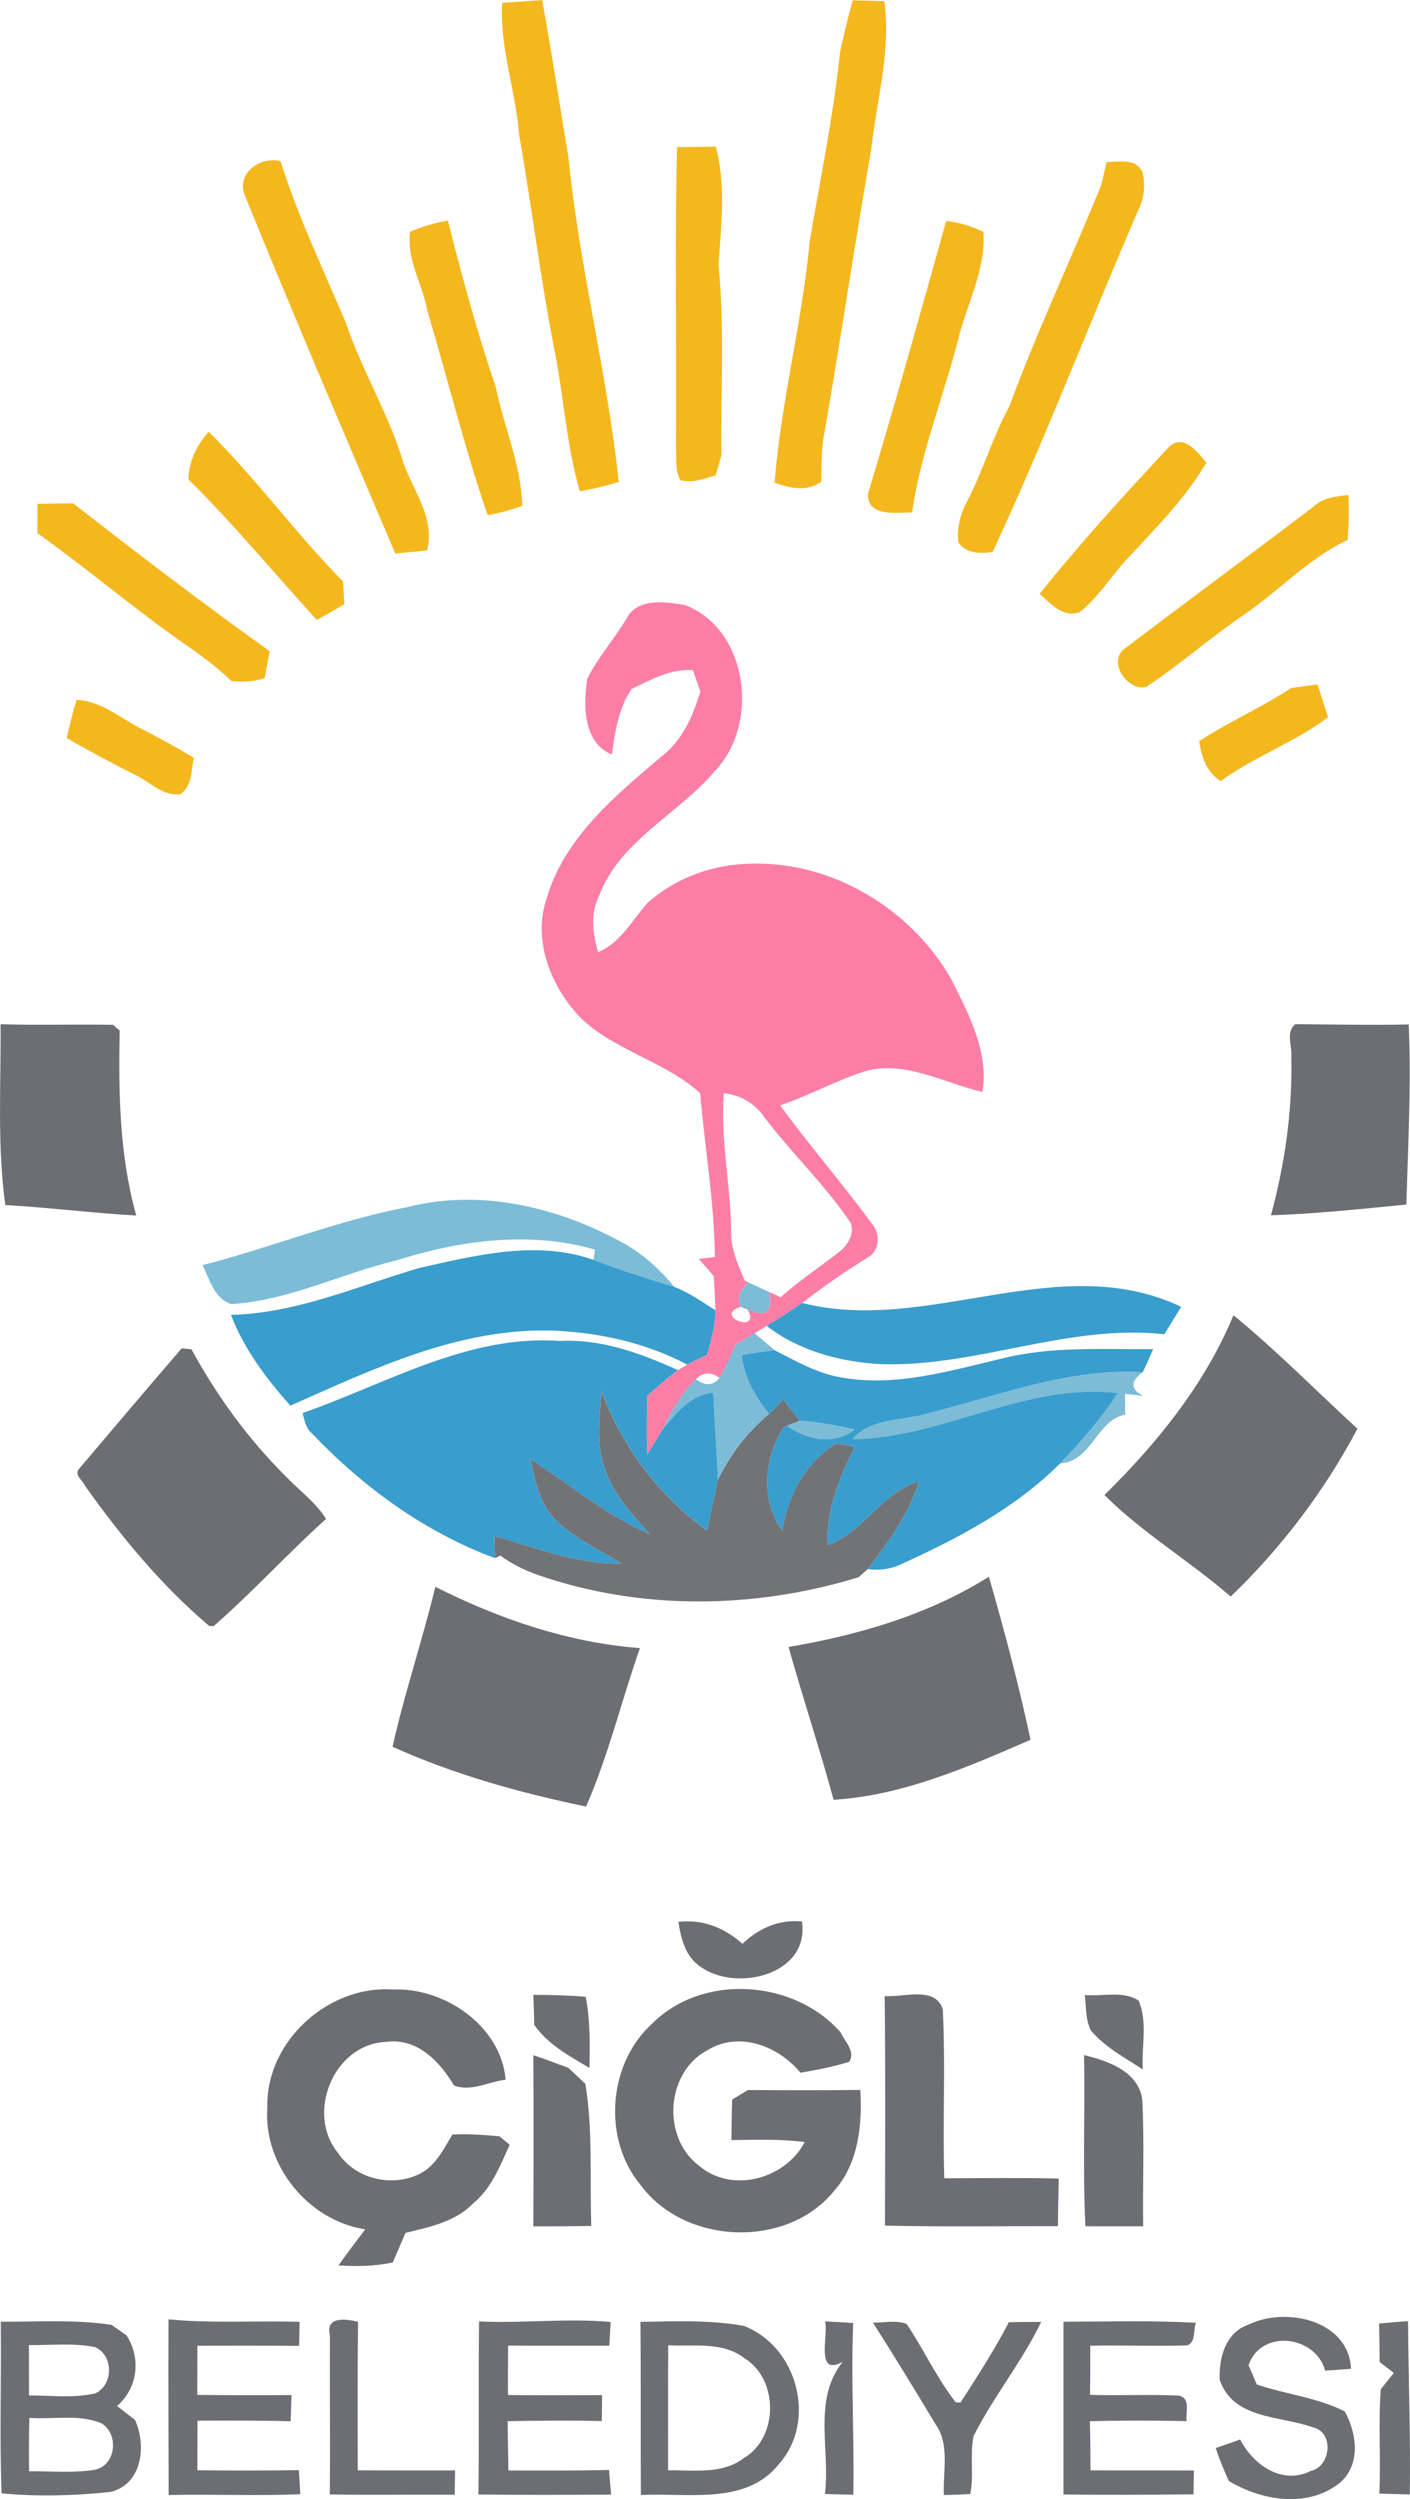
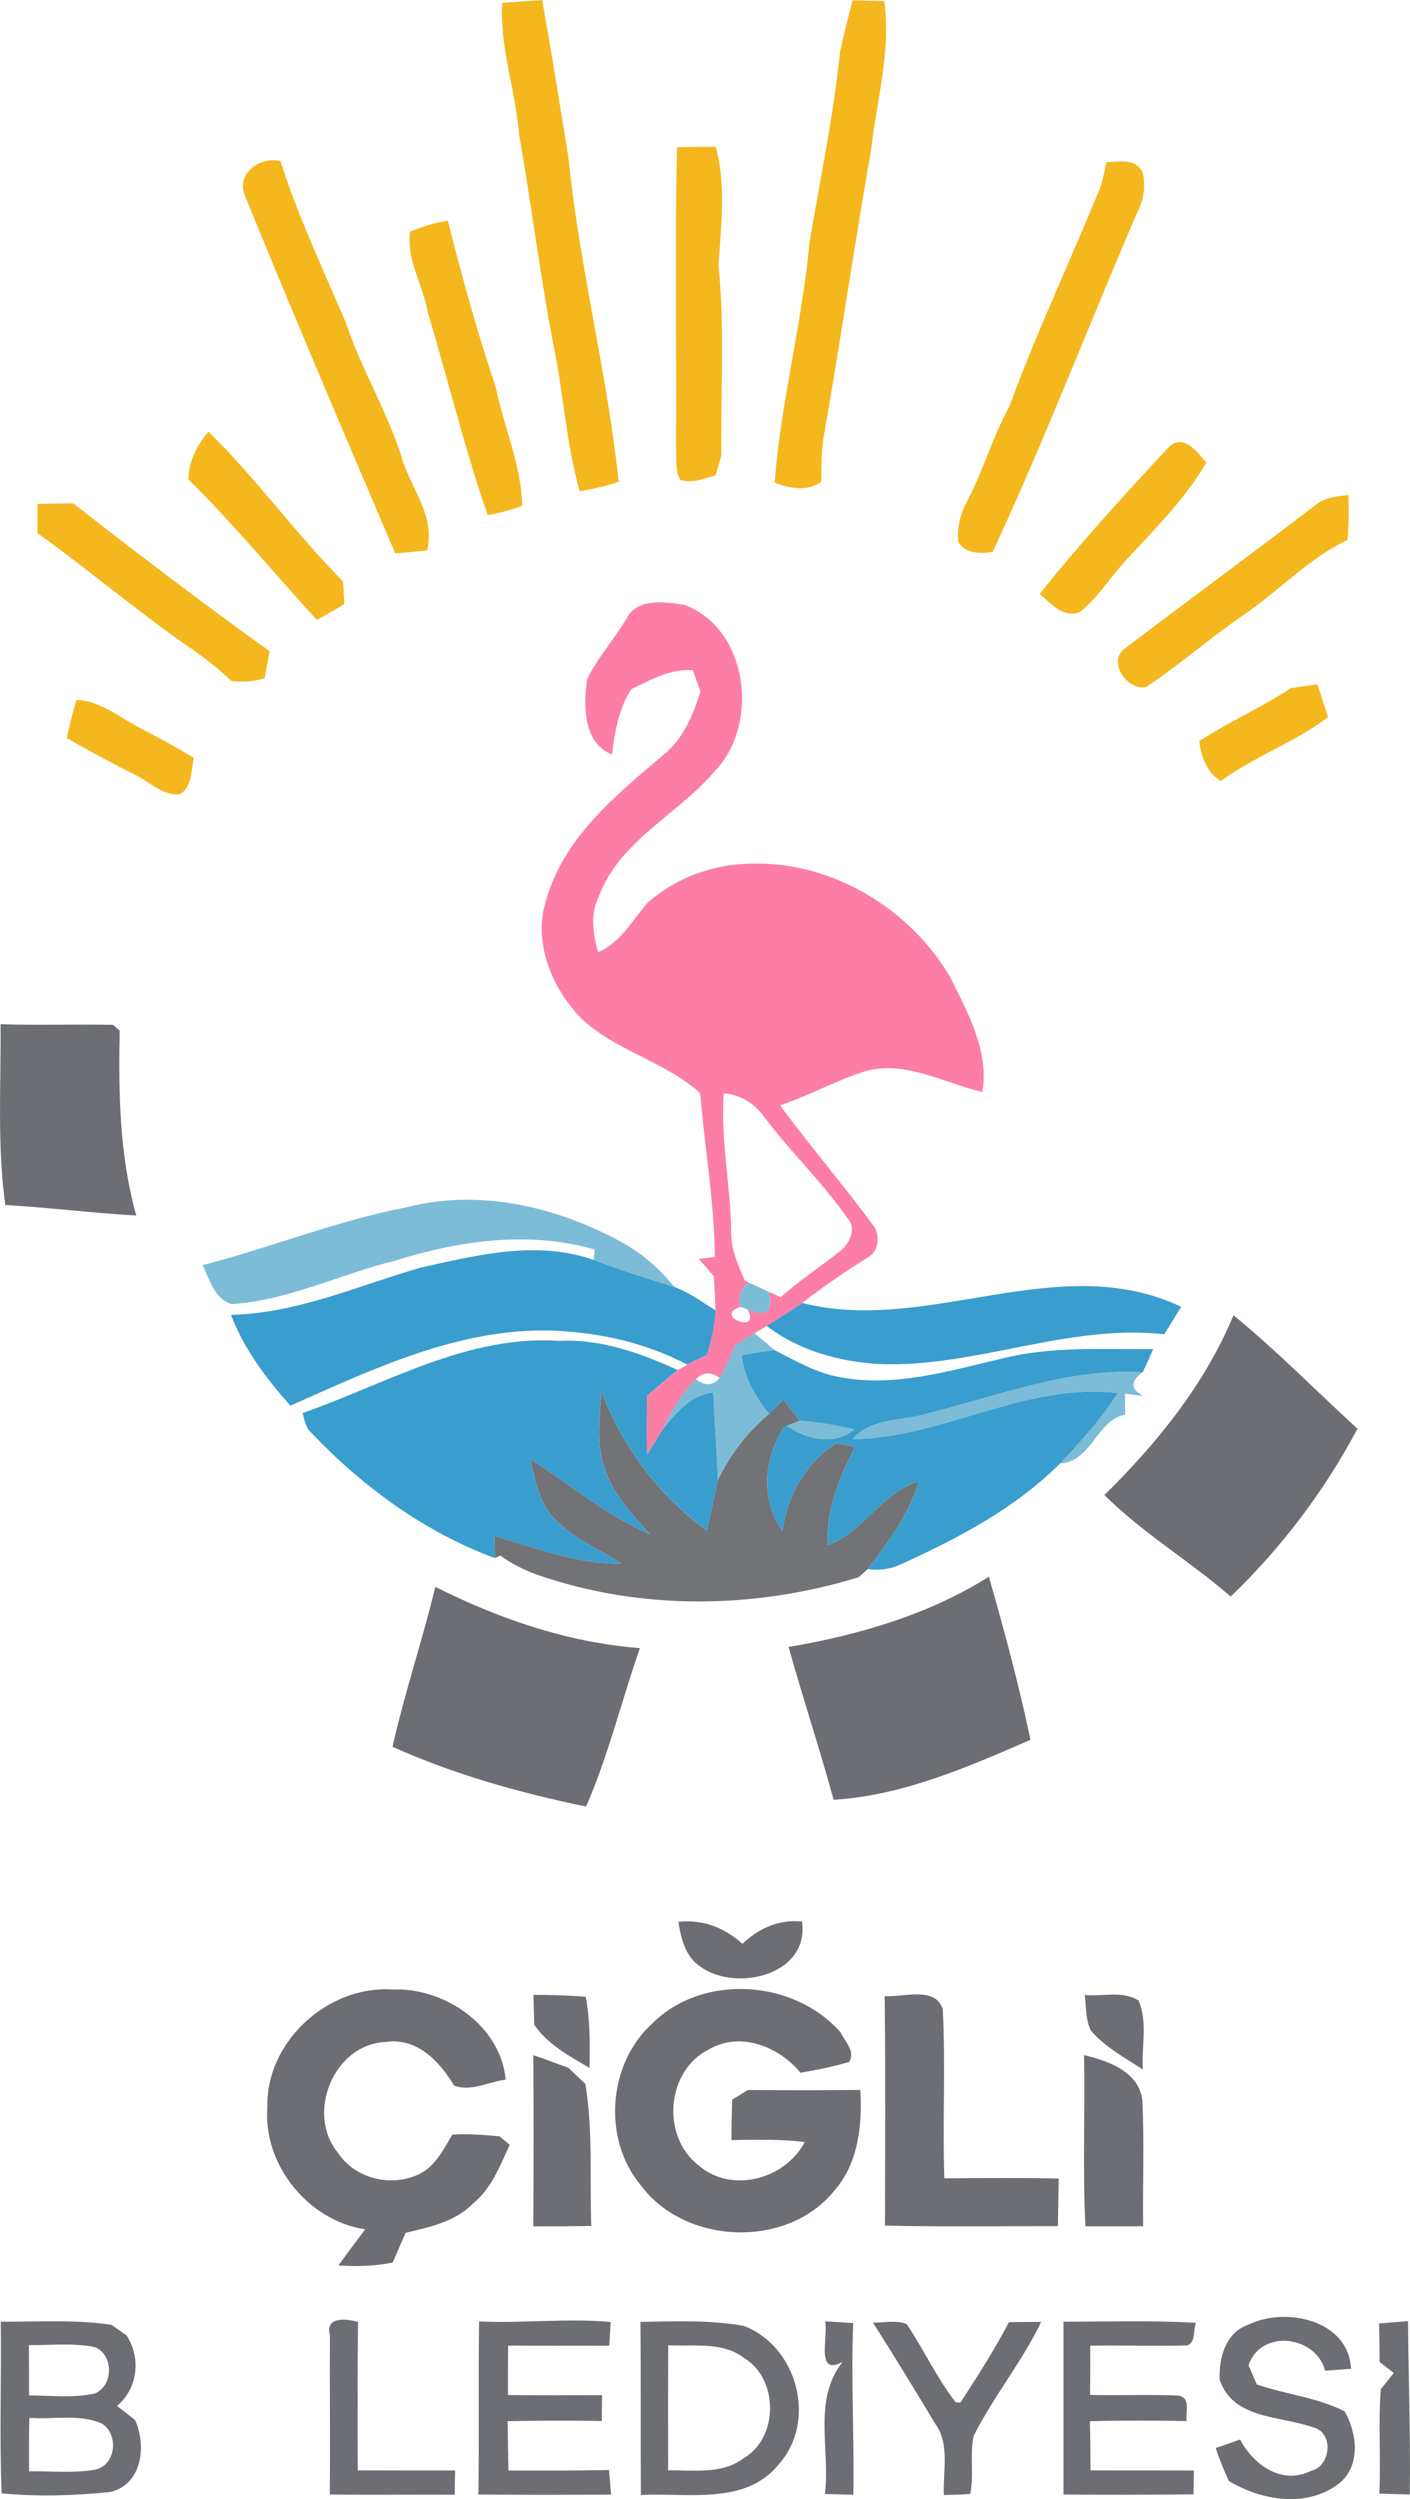
<svg xmlns="http://www.w3.org/2000/svg" xml:space="preserve" width="14.816mm" height="26.261mm" version="1.1" style="shape-rendering:geometricPrecision; text-rendering:geometricPrecision; image-rendering:optimizeQuality; fill-rule:evenodd; clip-rule:evenodd" viewBox="0 0 280.91 497.89">
  <defs>
    <style type="text/css">
   
    .fil4 {fill:#727376;fill-rule:nonzero}
    .fil6 {fill:#399DCD;fill-rule:nonzero}
    .fil2 {fill:#6C6E73;fill-rule:nonzero}
    .fil3 {fill:#6C6E73;fill-rule:nonzero}
    .fil5 {fill:#7CBCD7;fill-rule:nonzero}
    .fil0 {fill:#F4B81E;fill-rule:nonzero}
    .fil1 {fill:#FC7EA7;fill-rule:nonzero}
   
  </style>
  </defs>
  <g id="Layer_x0020_1">
    <g id="_966921888">
      <g>
        <path class="fil0" d="M100.06 0.56c2.65,-0.18 5.3,-0.38 7.95,-0.56 1.9,10.45 3.53,20.98 5.25,31.48 2.18,21.68 7.71,42.87 10.01,64.52 -2.55,0.8 -5.14,1.43 -7.77,1.87 -2.68,-9.34 -3.2,-19.11 -5.13,-28.61 -2.75,-14.08 -4.45,-28.31 -6.95,-42.43 -0.68,-8.83 -3.9,-17.33 -3.37,-26.26z" />
        <path class="fil0" d="M167.37 10.27c0.76,-3.43 1.58,-6.84 2.52,-10.22 1.58,0.05 4.72,0.12 6.29,0.17 1.37,10.01 -1.55,19.83 -2.64,29.7 -3.38,19.25 -6.16,38.56 -9.56,57.81 -0.32,2.73 -0.35,5.49 -0.36,8.25 -2.88,2.03 -6.23,1.29 -9.3,0.17 1.26,-16.14 5.49,-31.87 6.98,-48 2.14,-12.61 4.75,-25.17 6.07,-37.88z" />
        <path class="fil0" d="M134.89 29.31c2.58,-0.02 5.14,-0.05 7.72,-0.09 2.06,7.71 1.06,15.69 0.53,23.51 1.26,12.62 0.42,25.33 0.58,37.99 -0.29,1 -0.87,2.99 -1.14,3.97 -2.28,0.65 -4.67,1.67 -7.05,0.93 -1.11,-1.93 -0.68,-4.28 -0.85,-6.4 0.17,-19.96 -0.29,-39.94 0.21,-59.91z" />
        <path class="fil0" d="M48.87 39.15c-2.03,-4.54 2.88,-8.04 7.01,-7.07 3.49,11.06 8.51,21.57 13.03,32.24 3.04,9.07 8.06,17.32 11,26.43 1.75,6.37 6.93,11.86 5.17,18.92 -1.58,0.14 -4.75,0.44 -6.33,0.59 -10.1,-23.67 -20.19,-47.28 -29.88,-71.1z" />
        <path class="fil0" d="M220.46 32.27c2.61,0.02 5.79,-0.86 7.19,2.09 0.58,2.57 0.3,5.28 -0.93,7.62 -9.77,22.6 -18.55,45.66 -28.96,67.99 -2.4,0.32 -5.46,0.38 -6.86,-2.03 -0.3,-2.91 0.5,-5.78 1.9,-8.33 3.14,-6.02 4.98,-12.64 8.27,-18.6 5.51,-15.02 12.39,-29.47 18.37,-44.28 0.26,-1.12 0.76,-3.35 1.02,-4.46z" />
        <path class="fil0" d="M81.69 46.15c2.43,-1 4.93,-1.8 7.54,-2.2 2.82,11.17 5.84,22.27 9.54,33.16 1.62,7.92 5.05,15.44 5.28,23.64 -2.23,0.85 -4.54,1.47 -6.9,1.87 -4.6,-13.33 -7.92,-27.06 -11.97,-40.56 -0.96,-5.39 -4.22,-10.26 -3.49,-15.9z" />
-         <path class="fil0" d="M188.5 44.02c2.59,0.26 5.08,1.03 7.42,2.18 0.5,7.66 -3.4,14.56 -5.14,21.83 -2.94,11.36 -7.4,22.39 -9.07,34.04 -3.1,0.02 -8.92,0.97 -8.8,-3.67 5.45,-18.04 10.53,-36.21 15.59,-54.38z" />
        <path class="fil0" d="M37.53 95.48c0.09,-3.63 1.7,-6.76 4.02,-9.48 9.54,9.39 17.4,20.33 26.79,29.84 0.09,1.5 0.18,3 0.27,4.52 -1.82,1.06 -3.64,2.14 -5.49,3.14 -8.53,-9.33 -16.6,-19.11 -25.59,-28.02z" />
        <path class="fil0" d="M232.84 89.08c2.87,-2.82 5.79,0.97 7.49,3.11 -4.2,7.1 -10.03,13 -15.62,18.99 -3.32,3.52 -5.83,7.8 -9.66,10.82 -3.41,1.05 -5.66,-1.7 -7.92,-3.69 8.1,-10.15 16.88,-19.74 25.71,-29.23z" />
        <path class="fil0" d="M261.68 100.93c1.88,-1.8 4.5,-2.03 6.96,-2.32 0.11,2.99 0.09,5.98 -0.18,8.97 -7.75,3.66 -13.62,10.1 -20.63,14.88 -6.66,4.54 -12.73,9.92 -19.45,14.38 -3.72,0.99 -8.01,-5.2 -4.14,-7.75 12.44,-9.44 25.02,-18.69 37.44,-28.16z" />
        <path class="fil0" d="M7.46 100.39c2.37,-0.08 4.75,-0.11 7.13,-0.11 12.86,10.04 25.86,19.96 39.14,29.46 -0.26,1.35 -0.76,4.03 -1.02,5.38 -2.12,0.65 -4.34,0.83 -6.61,0.55 -2.76,-2.62 -5.77,-4.96 -8.91,-7.08 -10.19,-7.09 -19.65,-15.17 -29.73,-22.38 0,-1.46 0,-4.37 0,-5.82z" />
        <path class="fil0" d="M238.92 147.65c5.92,-3.85 12.39,-6.7 18.3,-10.57 1.3,-0.2 3.93,-0.56 5.25,-0.74 0.71,2.19 1.41,4.36 2.12,6.54 -6.66,5.04 -14.65,7.81 -21.39,12.73 -2.82,-1.79 -3.85,-4.78 -4.28,-7.95z" />
        <path class="fil0" d="M15.24 139.43c4.95,0.21 8.68,3.63 12.91,5.75 3.55,1.82 7.05,3.72 10.47,5.81 -0.58,2.5 -0.26,5.61 -2.7,7.22 -3.53,0.46 -6.08,-2.47 -9.01,-3.85 -4.61,-2.32 -9.16,-4.73 -13.61,-7.34 0.56,-2.56 1.18,-5.1 1.94,-7.58z" />
      </g>
      <g>
        <g>
          <path class="fil1" d="M124.75 123.36c2.15,-4.38 7.81,-3.46 11.77,-2.82 12.62,4.96 14.82,23.74 5.93,33.04 -7.36,8.71 -19.11,13.91 -23.21,25.18 -1.71,3.49 -1.06,7.36 -0.09,10.95 4.52,-1.9 6.78,-6.37 9.88,-9.86 5.57,-4.96 13.03,-7.68 20.48,-7.78 16.17,-0.55 31.84,8.91 39.88,22.76 3.49,7.05 7.66,14.56 6.33,22.72 -7.69,-1.77 -15.38,-6.4 -23.47,-4.1 -5.77,1.85 -11.09,4.83 -16.82,6.77 5.89,8.05 12.41,15.59 18.32,23.62 1.67,1.9 1.5,5.41 -0.86,6.69 -4.5,2.79 -8.89,5.78 -13.05,9.06 -2.32,1.59 -4.7,3.08 -7.1,4.57 -0.61,0.36 -1.8,1.09 -2.41,1.46 -1.29,0.79 -2.56,1.58 -3.84,2.37 -0.94,2.23 -1.91,4.45 -3.12,6.54 -1.72,-1.27 -3.29,-1.2 -4.72,0.24 -2.85,2.84 -4.88,6.31 -6.57,9.94 -1.05,1.73 -2.09,3.46 -3.17,5.17 -0.08,-3.93 -0.05,-7.86 0,-11.79 2.02,-1.73 4.04,-3.49 6.14,-5.11 0.47,-0.27 1.38,-0.83 1.85,-1.11 1.3,-0.67 2.61,-1.32 3.94,-1.93 0.86,-2.9 1.64,-5.86 1.7,-8.89 -0.09,-2.28 -0.2,-4.54 -0.33,-6.8 -1,-1.15 -2,-2.31 -2.99,-3.46 0.79,-0.08 2.4,-0.26 3.2,-0.35 -0.1,-10.94 -2.02,-21.77 -2.93,-32.66 -6.98,-6.3 -16.72,-8.36 -23.6,-14.78 -6.01,-6.14 -9.86,-15.44 -7.01,-23.94 3.53,-12.18 13.71,-20.57 23.01,-28.43 4.11,-3.2 6.19,-8.04 7.64,-12.89 -0.38,-1.05 -1.11,-3.16 -1.49,-4.22 -4.46,-0.35 -8.36,1.91 -12.23,3.75 -2.59,3.88 -3.29,8.51 -3.9,13.05 -5.84,-2.43 -5.67,-9.81 -4.93,-15.06 2.1,-4.25 5.33,-7.83 7.75,-11.89zm19.45 94.46l0 0c-0.68,9.25 1.37,18.37 1.47,27.59 -0.08,3.46 1.41,6.64 2.72,9.75l0.77 0.33c-1.79,1.52 -2.32,3.12 -1.56,4.87 -5.78,1.73 4.16,5.67 1.35,0.53 3.72,1.56 5.13,0.38 4.25,-3.53 0.59,0.27 1.76,0.82 2.34,1.08 3.64,-3.28 7.74,-5.96 11.57,-8.97 2,-1.47 3.73,-4.57 1.73,-6.76 -4.96,-7.13 -11.29,-13.17 -16.52,-20.09 -1.91,-2.75 -4.75,-4.5 -8.11,-4.81z" />
        </g>
      </g>
      <path class="fil2" d="M0.12 204.05c7.46,0.23 14.93,-0.02 22.39,0.12 0.33,0.29 1,0.86 1.33,1.15 -0.24,12.35 -0.05,24.86 3.31,36.85 -8.71,-0.5 -17.38,-1.59 -26.09,-2.1 -1.65,-11.92 -0.85,-24.03 -0.94,-36.03z" />
-       <path class="fil3" d="M257.26 210.5c0.21,-2.12 -1.2,-4.85 0.8,-6.46 7.52,0.06 15.06,0.21 22.59,0.06 0.53,11.95 -0.12,23.92 -0.47,35.88 -8.98,0.87 -17.96,1.84 -26.97,2.14 2.78,-10.29 4.31,-20.95 4.05,-31.62z" />
      <path class="fil3" d="M245.74 262.04c8.63,7.05 16.47,15.06 24.7,22.6 -6.55,12.39 -15.16,23.74 -25.26,33.45 -8.1,-7.07 -17.57,-12.67 -25.15,-20.24 10.51,-10.33 20.04,-22.1 25.71,-35.82z" />
-       <path class="fil3" d="M36.21 268.63c0.49,0.05 1.46,0.15 1.94,0.2 5.02,9.21 11.24,17.78 18.68,25.2 2.7,2.85 6.01,5.2 8.13,8.58 -7.66,6.9 -14.62,14.56 -22.39,21.36l-0.89 -0.03c-9.51,-8.06 -17.49,-17.73 -24.7,-27.87 -0.47,-1.12 -2.37,-2.28 -1.14,-3.54 6.77,-7.98 13.52,-15.99 20.37,-23.91z" />
      <path class="fil4" d="M119.78 277.09c4.14,11.04 11.47,20.92 21.07,27.84 0.71,-3.35 1.46,-6.69 2.15,-10.04 2.44,-5.08 5.89,-9.6 10.24,-13.2 0.96,-0.96 1.9,-1.93 2.81,-2.91 1.05,1.46 2.17,2.87 3.32,4.25 -0.65,0.26 -1.94,0.77 -2.59,1.03l-0.56 0.23c-4.07,6.11 -4.73,14.53 -0.38,20.69 1.15,-7.1 4.57,-13.52 10.76,-17.43 0.93,0.15 2.79,0.49 3.72,0.65 -3.02,6.14 -5.8,12.64 -5.43,19.66 7.24,-2.66 10.74,-10.54 18.19,-12.74 -1.93,6.57 -6.13,12.09 -10.19,17.49 -0.46,0.41 -1.38,1.21 -1.84,1.62 -20.68,6.36 -43.39,6.66 -63.91,-0.46 -2.65,-0.93 -5.19,-2.2 -7.46,-3.85 -0.27,0.12 -0.8,0.38 -1.08,0.5 -0.03,-1.09 -0.09,-3.29 -0.12,-4.39 8.31,2.29 16.52,5.67 25.3,5.46 -4.54,-2.88 -9.65,-5.04 -13.39,-8.98 -3.05,-3.19 -3.76,-7.71 -4.78,-11.82 7.95,4.99 15.13,11.24 23.85,14.97 -3.55,-4.04 -7.49,-8.06 -9.07,-13.35 -1.72,-4.9 -0.86,-10.18 -0.59,-15.23z" />
      <path class="fil3" d="M157.1 328.12c13.91,-2.35 27.9,-6.43 39.91,-13.99 3.09,10.73 5.98,21.57 8.3,32.49 -12.5,5.43 -25.5,11.12 -39.23,11.95 -2.78,-10.21 -6.13,-20.27 -8.98,-30.46z" />
      <path class="fil3" d="M78.2 348.01c2.4,-10.74 5.96,-21.18 8.53,-31.87 12.68,6.4 26.52,11.13 40.76,12.21 -3.67,10.48 -6.26,21.36 -10.73,31.57 -13.18,-2.73 -26.23,-6.37 -38.56,-11.91z" />
      <path class="fil3" d="M147.92 387.27c3.23,-3.11 7.3,-4.91 11.85,-4.45 1.59,10.7 -13.26,14.17 -20.31,8.94 -2.94,-2 -3.79,-5.58 -4.31,-8.87 4.84,-0.56 9.22,1.17 12.77,4.38z" />
      <path class="fil3" d="M53.27 419.81c-0.35,-13.02 12.09,-24.32 24.91,-23.44 10.33,-0.47 21.62,7.22 22.56,17.96 -3.38,0.41 -6.98,2.49 -10.3,1.15 -2.87,-4.84 -7.42,-9.59 -13.64,-8.66 -10.38,0.49 -15.93,14.31 -9.44,22.13 3.44,5.17 10.59,6.84 16.1,4.22 3.26,-1.55 4.9,-4.96 6.66,-7.9 3.13,-0.18 6.27,0.05 9.39,0.35 0.5,0.42 1.52,1.26 2.03,1.68 -1.9,4.2 -3.63,8.71 -7.31,11.71 -3.54,3.66 -8.69,4.69 -13.43,5.84 -0.85,1.96 -1.7,3.93 -2.55,5.9 -3.55,0.77 -7.2,0.82 -10.82,0.59 1.73,-2.43 3.54,-4.81 5.33,-7.19 -11.36,-1.71 -20.4,-12.86 -19.49,-24.35z" />
      <path class="fil3" d="M129.84 403.25c10.04,-10.16 28.34,-8.94 37.64,1.67 0.81,1.82 3.01,3.73 1.71,5.86 -3.17,0.97 -6.43,1.61 -9.71,2.17 -4.37,-5.27 -12.09,-8.34 -18.4,-4.57 -8.39,4.32 -9.33,17.28 -1.93,23.01 6.58,5.7 17.22,2.84 21.18,-4.63 -4.84,-0.61 -9.74,-0.47 -14.61,-0.39 0.02,-2.7 0.06,-5.39 0.15,-8.07 0.79,-0.47 2.35,-1.43 3.14,-1.91 7.46,0.06 14.91,0.08 22.38,-0.02 0.42,6.99 -0.36,14.67 -5.22,20.13 -9.36,11.56 -29.63,10.77 -38.44,-1.05 -7.72,-9.1 -6.67,-24.17 2.11,-32.21z" />
      <path class="fil3" d="M106.25 397.44c3.47,0 6.96,0.09 10.44,0.38 0.9,4.67 0.85,9.45 0.75,14.18 -4.01,-2.38 -8.3,-4.66 -11,-8.59 -0.04,-2 -0.12,-3.99 -0.18,-5.98z" />
      <path class="fil3" d="M176.26 397.68c3.7,0.3 10.09,-2.08 11.57,2.64 0.56,11.2 -0.05,22.44 0.3,33.66 7.6,-0.03 15.2,-0.13 22.8,0.05 -0.08,3.15 -0.11,6.32 -0.17,9.49 -11.48,-0.02 -22.97,0.15 -34.45,-0.11 0.03,-15.25 0.12,-30.49 -0.06,-45.74z" />
      <path class="fil3" d="M216.11 397.47c3.51,0.33 7.6,-0.93 10.73,1.11 1.85,4.25 0.56,9.18 0.83,13.71 -3.61,-2.35 -7.51,-4.43 -10.33,-7.74 -1.11,-2.18 -0.91,-4.73 -1.23,-7.08z" />
      <path class="fil3" d="M106.26 409.47c2.35,0.74 4.63,1.67 6.96,2.49 1.12,1.06 2.26,2.14 3.41,3.22 1.52,9.35 0.84,18.86 1.17,28.29 -3.85,0.08 -7.71,0.09 -11.55,0.09 0.05,-11.36 0.08,-22.72 0,-34.09z" />
      <path class="fil3" d="M215.96 409.44c4.78,1.11 10.98,3.31 11.62,8.99 0.42,8.36 0.05,16.73 0.17,25.11 -3.84,0.02 -7.67,0 -11.51,0 -0.56,-11.36 -0.05,-22.74 -0.27,-34.1z" />
      <g>
        <path class="fil3" d="M0.16 462.55c7.34,0.05 14.74,-0.47 22.04,0.62 0.76,0.53 2.28,1.59 3.03,2.12 2.9,4.58 2.24,10.48 -1.91,14.06 1.2,0.93 2.4,1.85 3.59,2.79 2.31,5.13 1.43,12.85 -4.94,14.34 -7.15,0.74 -14.53,0.96 -21.65,0.27 -0.44,-11.39 -0.02,-22.81 -0.17,-34.21zm5.6 4.66l0 0c0,3.34 0.01,6.68 0.03,10.03 4.38,0 8.87,0.59 13.18,-0.41 3.67,-1.67 3.67,-7.59 -0.03,-9.21 -4.32,-0.89 -8.8,-0.35 -13.18,-0.41zm0.09 14.5l0 0c-0.09,3.54 -0.09,7.09 -0.05,10.65 4.37,-0.06 8.8,0.41 13.14,-0.32 4.16,-0.88 4.81,-7.04 1.32,-9.22 -4.54,-1.94 -9.63,-0.73 -14.41,-1.11z" />
      </g>
-       <path class="fil3" d="M33.57 462.08c8.68,0.85 17.4,0.24 26.11,0.5 -0.03,1.59 -0.06,3.19 -0.08,4.79 -6.77,-0.06 -13.52,-0.06 -20.27,-0.02 0,3.25 -0.02,6.52 -0.03,9.79 6.27,0.06 12.52,0.08 18.78,0.03 -0.05,1.3 -0.14,3.91 -0.18,5.22 -6.19,-0.18 -12.36,-0.14 -18.55,-0.12 -0.02,3.29 -0.03,6.57 -0.03,9.88 6.74,0.08 13.49,0.08 20.22,-0.02 0.11,1.59 0.21,3.19 0.3,4.79 -8.74,0.38 -17.51,-0.05 -26.24,0.17 -0.03,-11.68 -0.09,-23.34 -0.03,-35.01z" />
      <path class="fil3" d="M65.73 465.26c-0.97,-3.87 3.31,-3.28 5.6,-2.67 -0.11,9.86 -0.08,19.72 -0.05,29.58 6.46,0.03 12.92,0.02 19.39,0.02 -0.05,1.61 -0.06,3.23 -0.08,4.84 -8.3,-0.08 -16.6,0.09 -24.89,-0.06 0.11,-10.57 -0.03,-21.15 0.03,-31.7z" />
      <path class="fil3" d="M95.45 462.5c8.74,0.41 17.49,-0.68 26.21,0.11 -0.09,1.58 -0.18,3.14 -0.27,4.73 -6.72,-0.03 -13.44,0.02 -20.16,-0.03 -0.03,3.28 -0.05,6.55 -0.03,9.85 6.25,0.09 12.5,0.05 18.75,0.02 -0.02,1.29 -0.05,3.87 -0.06,5.17 -6.25,-0.15 -12.5,-0.09 -18.75,0.02 0.03,3.28 0.08,6.55 0.15,9.83 6.68,0 13.35,0.06 20.04,-0.11 0.14,1.64 0.29,3.28 0.42,4.91 -8.81,0.05 -17.63,0.08 -26.44,-0.02 0.17,-11.5 -0.03,-23 0.14,-34.48z" />
      <g>
        <path class="fil3" d="M127.58 462.58c6.86,-0.09 13.77,-0.41 20.56,0.79 10.71,4.06 14.71,18.92 7.04,27.56 -6.63,8.28 -18.26,5.64 -27.5,6.16 -0.08,-11.51 0.03,-23.01 -0.09,-34.51zm5.55 4.67l0 0c-0.05,8.31 -0.03,16.61 -0.02,24.92 5.07,-0.09 10.74,0.86 15.06,-2.43 6.98,-4.08 6.98,-15.75 0.11,-19.93 -4.32,-3.35 -10.09,-2.29 -15.15,-2.56z" />
      </g>
      <path class="fil3" d="M164.38 462.49c1.87,0.09 3.73,0.2 5.6,0.33 -0.47,11.39 0.24,22.8 0.03,34.21 -1.9,-0.05 -3.79,-0.09 -5.67,-0.15 1.12,-8.77 -2.5,-18.81 3.55,-26.33 -5.57,3.05 -2.78,-5.32 -3.51,-8.05z" />
      <path class="fil3" d="M173.91 462.74c2.21,0.03 4.58,-0.55 6.72,0.26 3.4,5.1 5.98,10.73 9.75,15.59l0.97 0.08c3.38,-5.25 6.78,-10.5 9.65,-16.02 2.14,-0.05 4.29,-0.06 6.43,-0.05 -3.81,7.93 -9.48,14.84 -13.46,22.71 -0.8,3.79 0.12,7.77 -0.68,11.57 -1.76,0.12 -3.51,0.18 -5.25,0.21 -0.23,-4.76 1.27,-10.09 -1.74,-14.24 -4.06,-6.75 -8.16,-13.49 -12.39,-20.11z" />
      <path class="fil3" d="M211.89 462.56c8.8,-0.02 17.6,-0.27 26.38,0.21 -0.61,1.44 0.05,3.76 -1.7,4.5 -6.45,0.2 -12.91,-0.06 -19.36,0.06 0.02,3.26 0,6.54 -0.05,9.8 5.9,0.17 11.8,-0.12 17.7,0.14 2.46,0.59 1.27,3.29 1.55,5.08 -6.43,-0.11 -12.85,-0.14 -19.28,0.03 0.09,3.26 0.12,6.52 0.13,9.8 6.86,0 13.73,0 20.6,0.02 -0.02,1.18 -0.06,3.56 -0.08,4.75 -8.63,0.08 -17.28,0.14 -25.91,0.03 0,-11.48 0,-22.95 0,-34.42z" />
      <path class="fil3" d="M248.66 463.17c7.42,-3.67 20.04,-0.99 20.5,8.77 -1.73,0.12 -3.44,0.24 -5.16,0.37 -1.85,-7.01 -12.76,-8.4 -15.26,-1.09 0.42,0.96 1.24,2.88 1.65,3.84 5.8,1.99 12.01,2.56 17.52,5.37 2.46,4.4 3.22,10.7 -1.03,14.27 -6.42,5.05 -15.49,3.52 -22.07,-0.41 -0.97,-2.15 -1.88,-4.32 -2.61,-6.57 1.62,-0.55 3.25,-1.11 4.87,-1.7 2.59,5.01 8.3,9.12 14.02,6.29 4.08,-0.86 4.75,-7.74 0.49,-8.71 -6.48,-2.34 -15.87,-1.53 -18.58,-9.45 -0.21,-4.31 1.14,-9.44 5.67,-10.98z" />
      <path class="fil3" d="M274.76 462.91c1.93,-0.18 3.84,-0.33 5.76,-0.47 0.08,11.51 0.52,23.01 0.35,34.54 -2.03,-0.06 -4.05,-0.12 -6.07,-0.18 0.33,-6.93 -0.24,-13.88 0.29,-20.8 0.65,-0.8 1.94,-2.43 2.59,-3.23 -0.94,-0.74 -1.88,-1.46 -2.82,-2.17 -0.02,-2.58 -0.05,-5.14 -0.11,-7.69z" />
      <g>
        <path class="fil5" d="M81.14 240.49c14.7,-3.76 30.3,0.06 43.3,7.31 3.85,2.17 7.13,5.22 9.95,8.62 -5.43,-1.68 -10.85,-3.35 -16.14,-5.4 0.06,-0.52 0.2,-1.55 0.26,-2.06 -13,-3.79 -26.93,-1.84 -39.64,2.17 -11,2.65 -21.34,7.96 -32.78,8.69 -3.41,-1.09 -4.31,-4.91 -5.74,-7.77 13.7,-3.52 26.85,-8.9 40.79,-11.56z" />
-         <path class="fil5" d="M147.6 260.38c-0.76,-1.74 -0.23,-3.35 1.56,-4.87 1,0.47 3.03,1.41 4.03,1.87 0.88,3.91 -0.53,5.1 -4.25,3.53l-1.35 -0.53z" />
+         <path class="fil5" d="M147.6 260.38c-0.76,-1.74 -0.23,-3.35 1.56,-4.87 1,0.47 3.03,1.41 4.03,1.87 0.88,3.91 -0.53,5.1 -4.25,3.53l-1.35 -0.53" />
        <path class="fil5" d="M146.49 267.98c1.27,-0.79 2.55,-1.58 3.84,-2.37 1.33,1.11 2.67,2.23 3.97,3.37 -2.18,0.29 -4.35,0.62 -6.52,1 0.49,4.44 2.7,8.3 5.46,11.71 -4.35,3.59 -7.8,8.11 -10.24,13.2 -0.23,-5.81 -0.67,-11.62 -0.93,-17.43 -4.49,0.42 -7.33,4.02 -10,7.24 1.68,-3.63 3.72,-7.1 6.57,-9.94 1.85,1.43 3.41,1.33 4.72,-0.24 1.21,-2.09 2.18,-4.31 3.12,-6.54z" />
        <path class="fil5" d="M184.43 281.71c14.23,-3.52 28.29,-9.19 43.22,-8.31 -2.49,1.8 -2.46,3.37 0.09,4.7 -0.89,-0.11 -2.72,-0.32 -3.61,-0.42 0,1.05 0.02,3.13 0.03,4.16 -5.6,0.99 -6.71,9.43 -12.97,9.71 4.19,-4.37 8.18,-8.92 11.48,-13.99 -18.42,-2.17 -34.75,8.95 -52.87,9.19 3.64,-4.22 9.68,-3.63 14.62,-5.04z" />
        <path class="fil5" d="M156.78 284.06c0.65,-0.26 1.94,-0.77 2.59,-1.03 3.69,0.27 7.31,0.94 10.91,1.76 -4.14,3.25 -9.48,2.12 -13.5,-0.73z" />
      </g>
      <g>
        <path class="fil6" d="M83.64 252.59c11.21,-2.52 23.39,-5.58 34.6,-1.58 5.29,2.05 10.71,3.72 16.14,5.4 2.94,1.09 5.49,3 8.16,4.63 -0.06,3.03 -0.84,5.99 -1.7,8.89 -1.33,0.61 -2.64,1.26 -3.94,1.93 -8.27,-4.35 -17.51,-6.4 -26.81,-6.77 -18.61,-0.56 -35.65,7.6 -52.25,14.96 -4.78,-5.4 -9.25,-11.29 -11.82,-18.1 13.14,-0.29 25.21,-5.76 37.61,-9.36z" />
        <path class="fil6" d="M159.84 259.59c24.95,6.37 51.12,-10.85 75.49,0.77 -1.12,1.82 -2.24,3.64 -3.37,5.46 -19.21,-2.12 -37.52,6.63 -56.65,5.95 -8.01,-0.47 -16.14,-2.64 -22.57,-7.62 2.4,-1.49 4.78,-2.97 7.1,-4.57z" />
        <path class="fil6" d="M60.28 281.52c16.7,-5.83 32.97,-15.69 51.3,-14.37 8.25,-0.42 16.08,2.47 23.47,5.81 -2.11,1.62 -4.13,3.38 -6.14,5.11 -0.05,3.93 -0.08,7.86 0,11.79 1.08,-1.71 2.13,-3.44 3.17,-5.17 2.67,-3.22 5.51,-6.81 10,-7.24 0.26,5.81 0.7,11.62 0.93,17.43 -0.7,3.35 -1.44,6.69 -2.15,10.04 -9.6,-6.92 -16.93,-16.79 -21.07,-27.84 -0.27,5.05 -1.12,10.33 0.59,15.23 1.58,5.3 5.52,9.31 9.07,13.35 -8.72,-3.73 -15.9,-9.98 -23.85,-14.97 1.02,4.11 1.73,8.63 4.78,11.82 3.75,3.95 8.86,6.1 13.39,8.98 -8.78,0.21 -16.99,-3.17 -25.3,-5.46 0.03,1.09 0.09,3.29 0.12,4.39 -13.94,-5.16 -26.29,-14.15 -36.48,-24.89 -1.2,-1.02 -1.44,-2.59 -1.82,-4z" />
        <path class="fil6" d="M199.38 270.72c9.91,-2.56 20.24,-1.85 30.37,-1.94 -0.68,1.55 -1.35,3.09 -2.09,4.61 -14.93,-0.88 -28.99,4.79 -43.22,8.31 -4.95,1.41 -10.98,0.82 -14.62,5.04 18.11,-0.24 34.45,-11.36 52.87,-9.19 -3.31,5.07 -7.3,9.62 -11.48,13.99 -8.97,9 -20.4,14.97 -31.86,20.18 -2.05,0.91 -4.2,1.21 -6.46,0.89 4.06,-5.4 8.27,-10.92 10.19,-17.49 -7.45,2.2 -10.95,10.09 -18.19,12.74 -0.36,-7.02 2.41,-13.52 5.43,-19.66 -0.93,-0.17 -2.79,-0.5 -3.72,-0.65 -6.19,3.91 -9.6,10.33 -10.76,17.43 -4.35,-6.16 -3.69,-14.58 0.38,-20.69l0.56 -0.23c4.02,2.85 9.36,3.97 13.5,0.73 -3.6,-0.82 -7.22,-1.49 -10.91,-1.76 -1.15,-1.38 -2.28,-2.79 -3.32,-4.25 -0.91,0.99 -1.85,1.96 -2.81,2.91 -2.76,-3.41 -4.98,-7.27 -5.46,-11.71 2.17,-0.38 4.34,-0.71 6.52,-1 4.29,2.2 8.56,4.69 13.41,5.46 10.69,1.91 21.33,-1.3 31.66,-3.72z" />
      </g>
    </g>
  </g>
</svg>